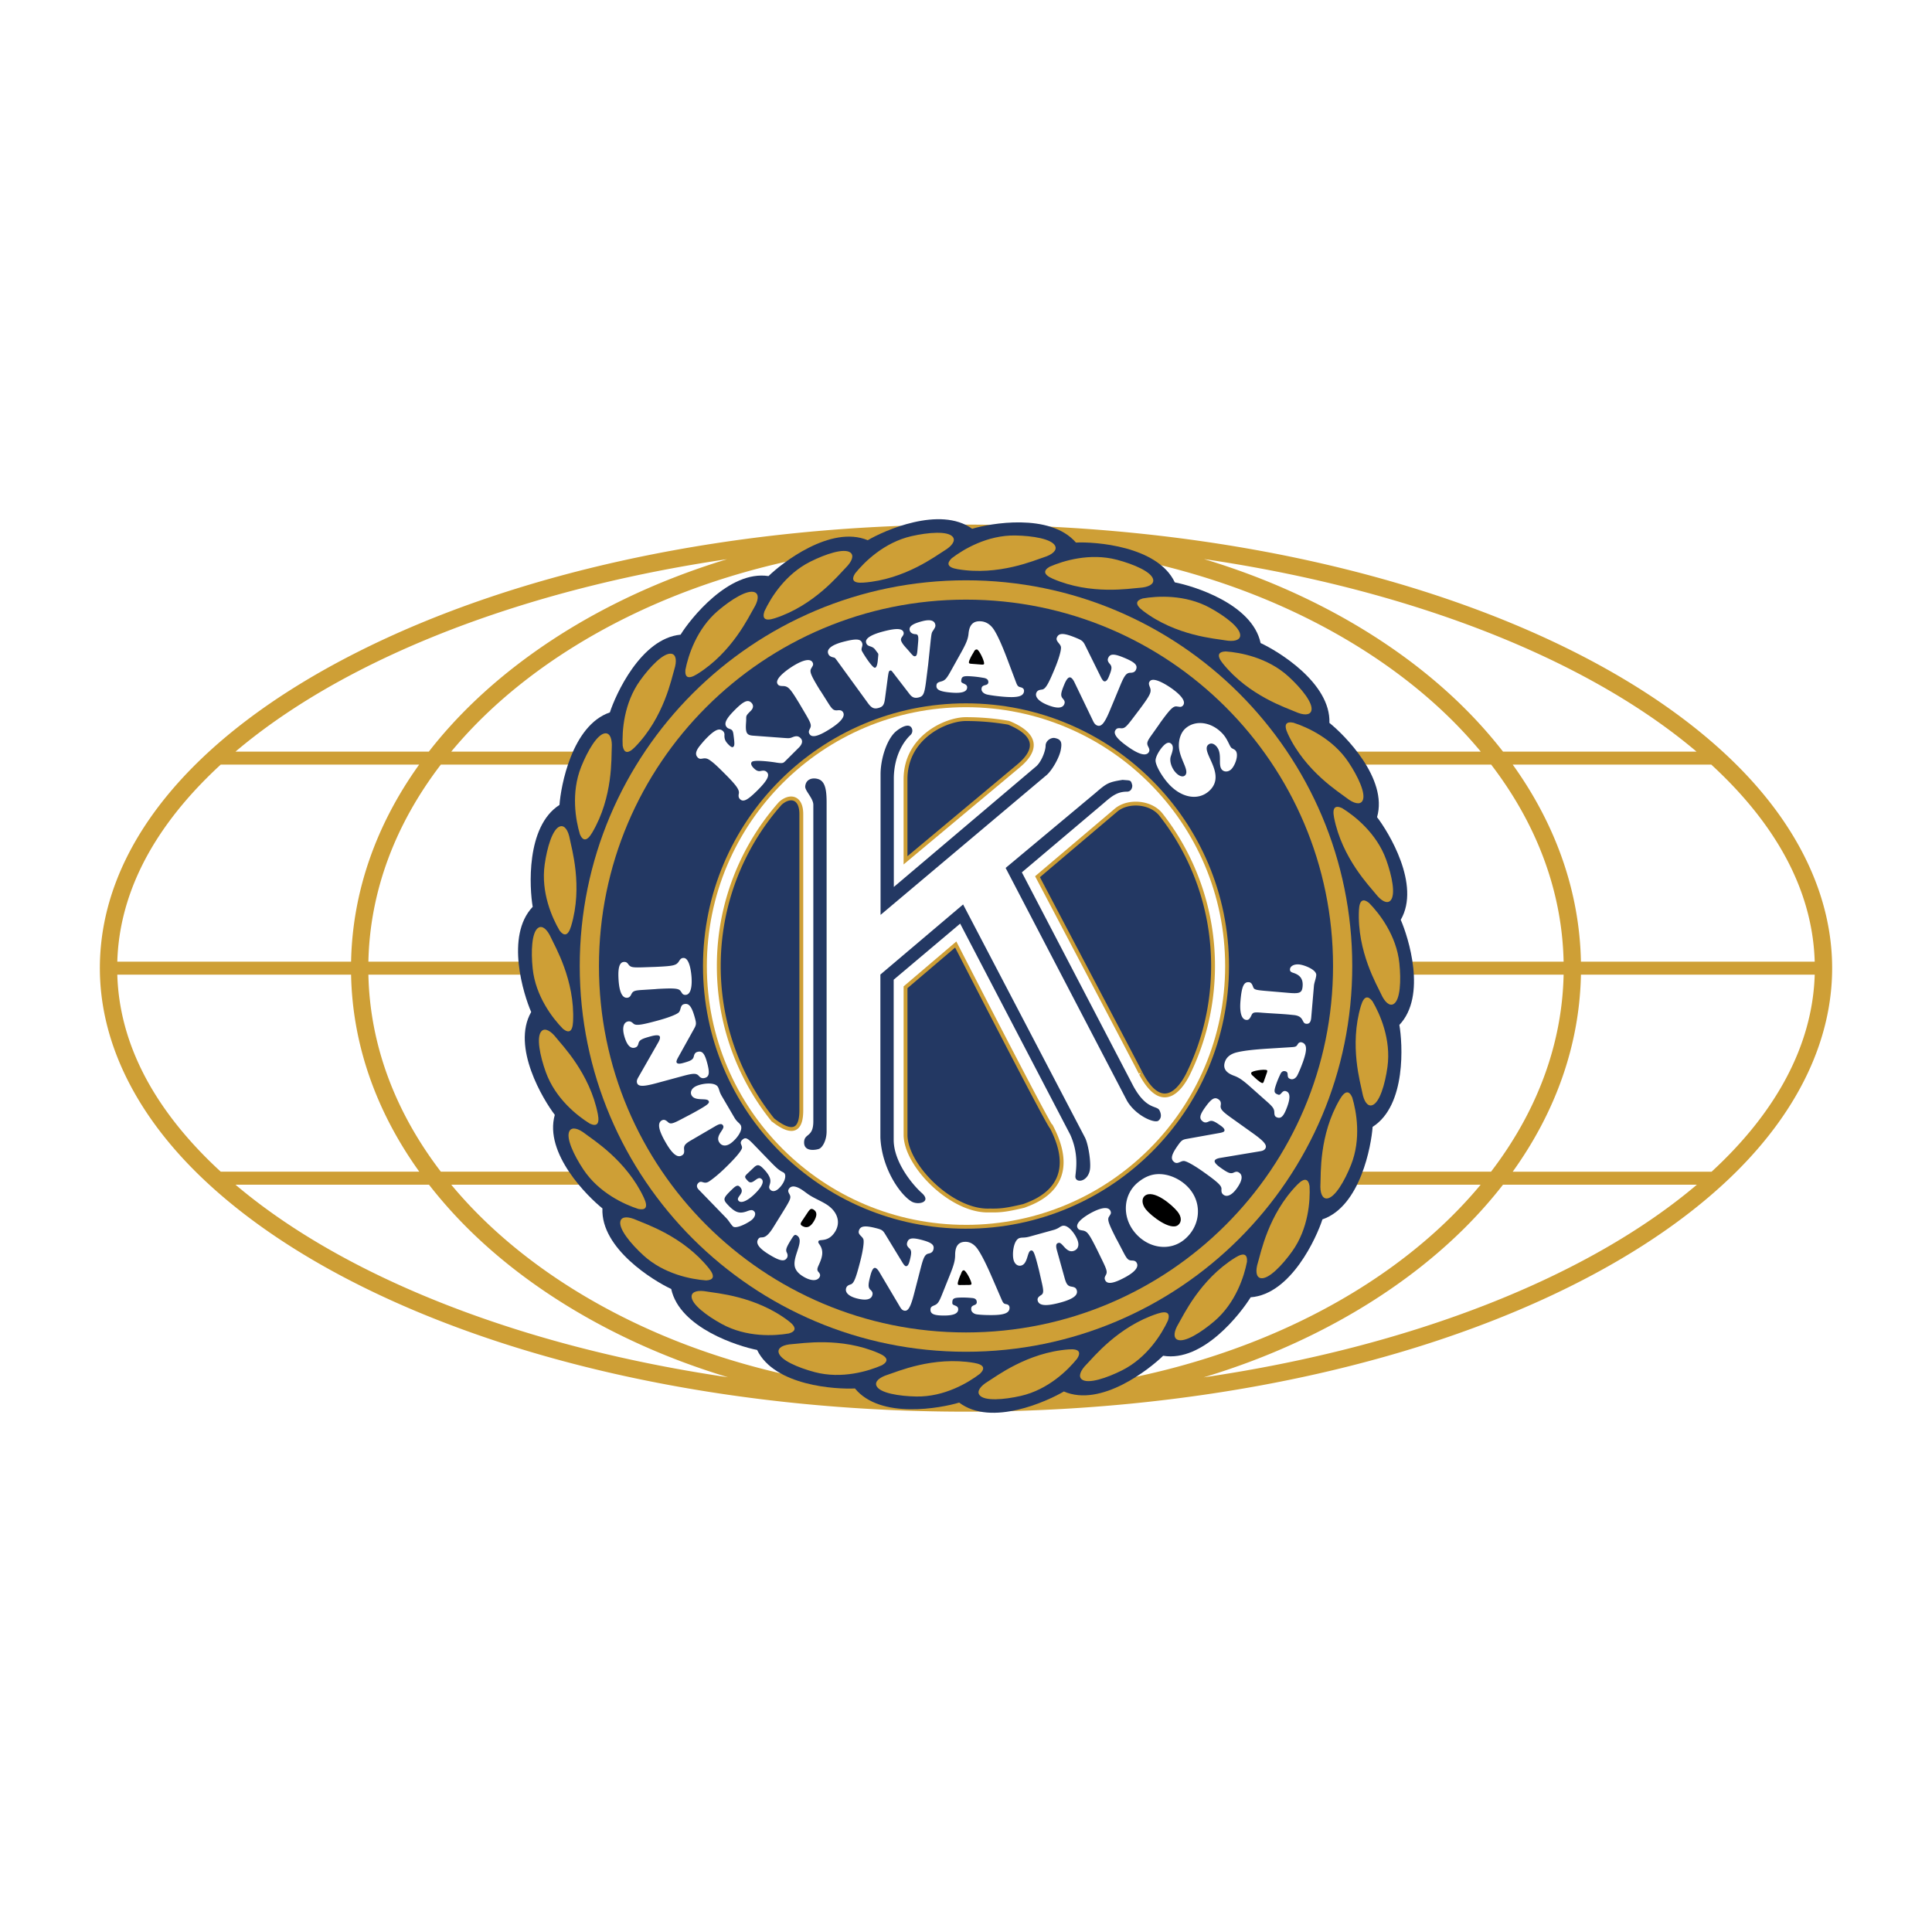
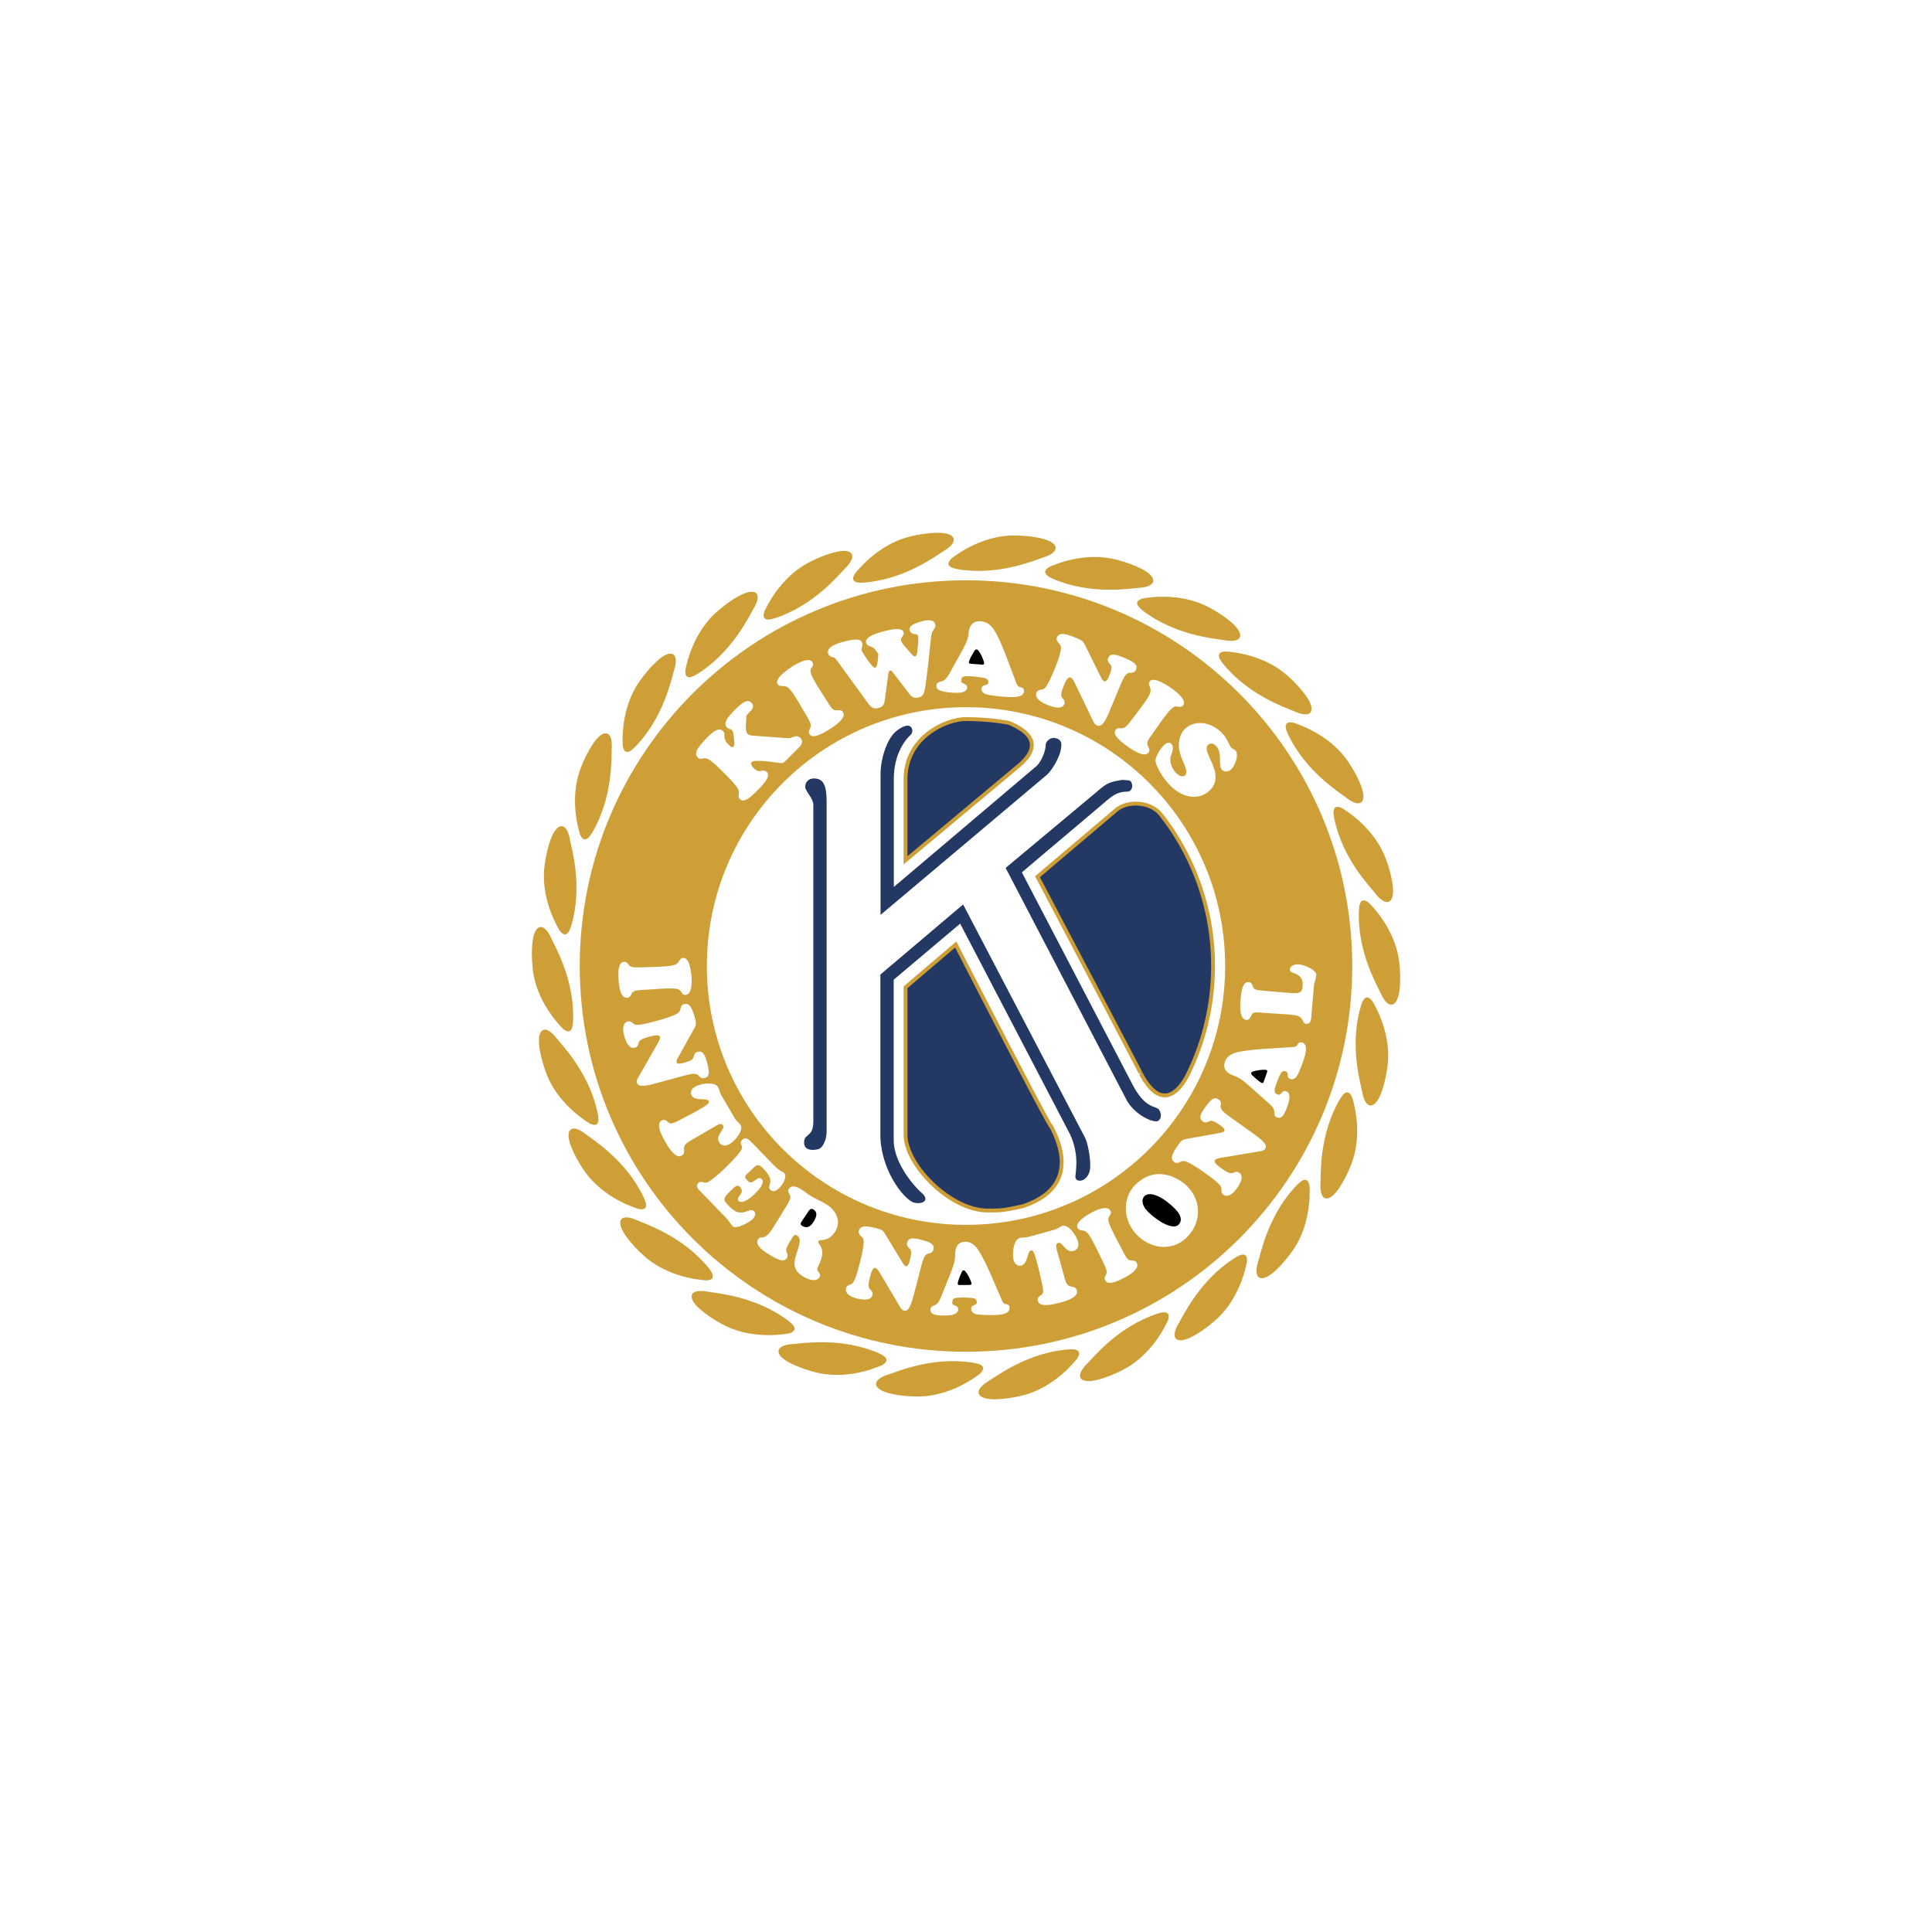
<svg xmlns="http://www.w3.org/2000/svg" width="2500" height="2500" viewBox="0 0 192.756 192.756">
  <g fill-rule="evenodd" clip-rule="evenodd">
    <path fill="#fff" d="M0 0h192.756v192.756H0V0z" />
    <path d="M97.111 95.792V71.509h29.285c4.555 7.637 6.924 15.766 7.062 24.283H97.111z" fill="#fff" />
-     <path d="M173.336 76.384c-7.141-7.14-17.969-13.157-31.312-17.4-13.664-4.345-29.447-6.642-45.645-6.642-22.984 0-44.606 4.546-60.884 12.801-16.464 8.35-25.531 19.519-25.531 31.449 0 7.033 3.27 14.021 9.457 20.209 7.14 7.139 17.967 13.156 31.312 17.4 13.665 4.344 29.448 6.641 45.646 6.641s31.981-2.297 45.645-6.641c13.344-4.244 24.172-10.262 31.312-17.4 6.188-6.188 9.457-13.176 9.457-20.209s-3.27-14.021-9.457-20.208zM63.763 95.944H36.755c.146-6.942 2.621-13.643 7.23-19.661h25.224c-3.513 6.194-5.338 12.773-5.446 19.661zm5.446 20.956H43.985c-4.609-6.018-7.084-12.719-7.23-19.66h27.008c.108 6.889 1.933 13.467 5.446 19.66zM45.021 74.988a44.51 44.51 0 0 1 2.774-3.042c5.403-5.403 12.598-9.893 20.805-12.983 7.243-2.728 15.288-4.358 23.494-4.781-4.306 2.481-10.845 6.887-16.617 13.406-2.122 2.396-3.955 4.864-5.504 7.4H45.021zm6.235-14.357c6.651-2.115 13.813-3.738 21.284-4.84-7.172 2.177-13.765 5.349-19.443 9.421-4.104 2.943-7.556 6.233-10.31 9.776H23.496c6.852-5.805 16.358-10.731 27.76-14.357zM20.643 77.606c.445-.446.906-.886 1.382-1.323H41.82c-4.311 6.012-6.654 12.703-6.792 19.661H11.703c.189-6.425 3.194-12.591 8.94-18.338zm0 37.972c-5.746-5.746-8.751-11.914-8.94-18.338h23.324c.137 6.928 2.464 13.611 6.807 19.66H22.025a44.811 44.811 0 0 1-1.382-1.322zm30.613 16.975c-11.402-3.627-20.909-8.551-27.761-14.355h19.306a46.094 46.094 0 0 0 3.771 4.264c5.577 5.574 12.982 10.201 21.419 13.379a74.55 74.55 0 0 0 4.641 1.568c-7.504-1.104-14.697-2.731-21.376-4.856zm17.344 1.67c-8.207-3.092-15.401-7.582-20.805-12.986a44.213 44.213 0 0 1-2.774-3.039h24.952c1.549 2.535 3.382 5.004 5.504 7.4 5.771 6.52 12.311 10.924 16.617 13.406-8.206-.424-16.251-2.055-23.494-4.781zm27.077 4.761c-3.632-1.848-11.86-6.574-18.905-14.533a51.205 51.205 0 0 1-4.757-6.254h23.662v20.787zm0-63.996H72.015a51.213 51.213 0 0 1 4.757-6.255c7.045-7.958 15.273-12.684 18.905-14.532v20.787zm76.436 2.618c5.748 5.746 8.752 11.913 8.941 18.338H157.73c-.137-6.927-2.465-13.612-6.807-19.661h19.809c.475.438.936.878 1.381 1.323zM128.131 97.24h27.871c-.148 7.109-2.758 13.799-7.242 19.66h-26.076c3.511-6.193 5.337-12.771 5.447-19.66zm-5.447-20.956h26.088c4.609 6.018 7.084 12.719 7.23 19.661h-27.871c-.11-6.889-1.936-13.468-5.447-19.661zM141.5 60.631c11.404 3.626 20.91 8.552 27.762 14.357h-19.307a45.802 45.802 0 0 0-3.771-4.264c-5.576-5.576-12.982-10.202-21.418-13.378a72.629 72.629 0 0 0-4.641-1.568c7.504 1.102 14.697 2.729 21.375 4.853zm-17.344-1.668c8.207 3.09 15.402 7.58 20.807 12.983.988.99 1.912 2.005 2.773 3.042H121.92c-1.549-2.536-3.383-5.005-5.504-7.4-5.805-6.557-12.387-10.976-16.691-13.449 8.529.343 16.914 1.992 24.431 4.824zm-27.184-4.37c3.93 2.077 11.557 6.693 18.149 14.14a51.002 51.002 0 0 1 4.756 6.255H96.972V54.593zm0 63.604h22.905a50.993 50.993 0 0 1-4.756 6.254c-6.592 7.445-14.219 12.064-18.149 14.141v-20.395zm19.444 7.401c2.121-2.396 3.955-4.865 5.504-7.4h25.805c-9.857 11.867-27.576 20.041-48.002 20.85 4.304-2.474 10.886-6.894 16.693-13.45zm3.678 11.82a74.666 74.666 0 0 0 4.672-1.578c8.436-3.178 15.842-7.805 21.418-13.379a45.514 45.514 0 0 0 3.771-4.264h19.344c-10.842 9.19-28.375 16.164-49.205 19.221l50.672-20.518h-19.842c4.342-6.049 6.67-12.732 6.807-19.66h23.324c-.213 7.109-3.918 13.799-10.289 19.66l-50.672 20.518z" fill="#ce9f36" />
    <path d="M95.512 71.509v24.283H58.229c.139-8.517 2.508-16.646 7.064-24.283h30.219zM95.512 97.393v24.283H65.294c-4.557-7.637-6.925-15.766-7.064-24.283h37.282zM97.111 121.676V97.393h36.348c-.139 8.518-2.508 16.646-7.062 24.283H97.111z" fill="#fff" />
-     <path d="M107.348 54.131c-2.607-2.999-8.592-1.906-10.353-1.375-3.232-2.322-8.831.204-10.418 1.141-3.702-1.536-8.579 2.283-9.901 3.578-3.96-.601-7.802 4.272-8.775 5.845-3.975.385-6.487 6.001-7.054 7.757-3.799 1.296-4.897 7.384-5.027 9.23-3.381 2.166-2.988 8.341-2.672 10.166-2.765 2.911-.896 8.8-.151 10.495-2.004 3.488 1.225 8.789 2.355 10.26-1.091 3.861 3.304 8.178 4.752 9.334-.176 4.031 5.173 7.26 6.863 8.039.847 3.91 6.752 5.734 8.569 6.084 1.751 3.605 7.91 3.936 9.761 3.842 2.551 3.117 8.622 1.945 10.401 1.41 3.22 2.441 8.841-.162 10.445-1.109 3.713 1.615 8.574-2.26 9.904-3.564 3.988.662 7.754-4.252 8.732-5.834 4.037-.297 6.59-6.002 7.16-7.773 3.795-1.303 4.877-7.383 5.008-9.229 3.389-2.164 2.986-8.346 2.668-10.172 2.768-2.912.883-8.789.137-10.485 2.02-3.489-1.23-8.77-2.363-10.242 1.119-3.87-3.297-8.247-4.752-9.405.135-4.011-5.182-7.191-6.865-7.966-.834-3.926-6.738-5.706-8.561-6.056-1.725-3.646-8.006-4.067-9.863-3.971z" fill="#233863" />
+     <path d="M107.348 54.131z" fill="#233863" />
    <path d="M96.378 134.865c21.282 0 38.536-17.23 38.536-38.482 0-21.255-17.254-38.486-38.536-38.486-21.283 0-38.537 17.231-38.537 38.486.001 21.252 17.254 38.482 38.537 38.482z" fill="#ce9f36" />
-     <path d="M96.378 132.938c20.223 0 36.62-16.367 36.62-36.555 0-20.191-16.396-36.558-36.62-36.558-20.225 0-36.62 16.367-36.62 36.558 0 20.187 16.396 36.555 36.62 36.555z" fill="#233863" />
    <path d="M96.378 122.396c14.385 0 26.047-11.646 26.047-26.014 0-14.369-11.662-26.017-26.047-26.017S70.331 82.013 70.331 96.382c.001 14.368 11.663 26.014 26.047 26.014z" fill="#fff" stroke="#ce9f36" stroke-width=".384" stroke-miterlimit="2.613" />
    <path d="M98.742 120.77c.957.018 1.553-.014 3.398-.455 1.316-.482 5.734-2.102 2.789-7.838-.148.146-9.575-18.243-9.575-18.243L90.346 98.5v14.711c0 3.09 4.641 7.725 8.396 7.559zM115.895 81.359a24.421 24.421 0 0 1 5.131 15.014c0 3.9-.91 7.59-2.531 10.865-.398.758-2.312 4.289-4.67-.125.074.074-10.312-19.643-10.312-19.643l7.809-6.621c1.176-1.028 3.549-.893 4.573.51zM100.633 72.111a24.733 24.733 0 0 0-4.253-.366c-1.914-.019-6.036 1.746-6.036 6.008v8.083l11.261-9.407c1.766-1.469 2.104-3.052-.972-4.318z" fill="#233863" stroke="#ce9f36" stroke-width=".384" stroke-miterlimit="2.613" />
    <path d="M89.163 113.721V97.746l6.633-5.595 10.982 21.054c.846 1.877.588 3.385.516 4.123-.074.732 1.178.662 1.436-.555.15-.699-.127-2.574-.479-3.273L96.09 90.237l-8.254 6.993v16.27c.148 3.09 1.962 5.674 3.096 6.367.662.406 2.062.072 1.031-.846-.936-.835-2.8-3.091-2.8-5.3zM81.146 111.877V80.296c0-.66-.846-1.395-.809-1.835.061-.732.719-.905 1.288-.734.735.22.846 1.175.846 2.35v32.793c0 .953-.442 1.65-.773 1.76-.295.1-1.514.33-1.471-.697.036-.882.919-.441.919-2.056zM89.177 77.558v10.934l14.116-11.961c.588-.44 1.027-1.614 1.027-2.127 0-.514.553-.845.92-.771.686.136.723.503.588 1.21-.146.771-.918 2.128-1.508 2.568L87.853 91.279V77.264c0-1.614.662-3.596 1.581-4.329.632-.504 1.324-.771 1.544-.257a.584.584 0 0 1-.147.661c-.662.623-1.604 2.01-1.654 4.219zM112.002 77.808c-1.398.221-1.584.33-2.688 1.286l-8.982 7.499 12.111 23.235c.885 1.506 2.762 2.277 3.129 1.984.369-.295.26-.736.111-1.029-.266-.529-1.289 0-2.613-2.426l-11.119-21.323 8.174-6.911c.809-.699 1.35-1.139 2.318-1.139.467 0 .555-.508.516-.662-.135-.542-.195-.438-.957-.514z" fill="#233863" />
    <path d="M74.587 73.21c.127.127.277.172.659.195l2.96.22c.518.038.578.038.848-.068.383-.156.6-.133.817.084.247.247.187.591-.166.943l-1.388 1.383c-.188.187-.292.202-.854.119-.367-.067-2.203-.315-2.451-.069-.135.134-.068.366.18.613.261.262.464.345.697.292.322-.067.472-.037.622.113.314.314.037.846-.931 1.811-1.005 1.002-1.425 1.21-1.754.881-.135-.135-.165-.299-.113-.546.076-.375-.231-.816-1.392-1.977-.838-.839-1.146-1.117-1.528-1.378-.569-.39-.847.081-1.169-.241-.292-.292-.224-.659.234-1.22.255-.314.473-.562.705-.792.788-.786 1.237-.964 1.582-.62a.467.467 0 0 1 .134.374c-.022.442.112.667.434.989.225.224.367.277.457.187.127-.127.128-.307.008-1.22-.03-.224-.074-.359-.149-.434-.134-.135-.352-.127-.487-.262-.359-.36-.142-.846.796-1.781.87-.867 1.283-1.039 1.628-.695.231.232.216.532-.061.809-.51.509-.45.479-.458.935-.009.353-.122 1.093.14 1.355zM80.94 66.684c-.188.301-.058.656.759 1.995a4.7 4.7 0 0 0 .22.338l.708 1.121c.423.673.555.766.966.726.27-.027.417.032.516.194.387.633-1.029 1.508-1.509 1.801-1.023.625-1.608.745-1.829.383-.105-.173-.101-.287.04-.546.164-.323.109-.514-.398-1.384l-.645-1.096-.149-.244c-.791-1.294-1-1.514-1.491-1.524-.338-.005-.452-.048-.551-.211-.342-.561 1.182-1.564 1.58-1.808 1.005-.612 1.676-.735 1.902-.364.089.145.086.283-.011.429l-.108.19zM92.383 68.063c-.156 1.165-.269 1.401-.71 1.516-.41.106-.675.011-.945-.355l-1.604-2.084c-.182-.237-.21-.262-.313-.236-.133.035-.158.107-.261.887l-.248 1.865c-.085.677-.212.863-.684.986-.42.108-.67-.012-1.008-.471l-3.066-4.216c-.206-.285-.251-.339-.355-.355-.268-.062-.497-.144-.574-.44-.115-.44.426-.842 1.523-1.127 1.311-.34 1.769-.306 1.894.175.063.246-.125.448-.063.683.037.144 1.069 1.797 1.335 1.728.133-.035.218-.253.266-.659l.059-.615c-.001-.044-.001-.087-.009-.118a.232.232 0 0 0-.055-.084l-.234-.311c-.331-.472-.793-.231-.921-.723-.107-.408.503-.796 1.744-1.117 1.281-.333 1.89-.305 1.997.105.084.327-.333.49-.253.796.093.358.538.767.777 1.054.414.494.496.559.639.522.144-.037.191-.191.232-.748l.065-.759c.016-.233.009-.384-.015-.477-.04-.153-.097-.204-.274-.213-.288-.013-.5-.155-.556-.37-.104-.398.264-.668 1.248-.924.758-.196 1.19-.09 1.294.31.048.184.003.304-.202.609-.152.214-.163.261-.239.891l-.267 2.547-.217 1.728zM101.35 68.02c.148.404.215.483.467.546.24.051.365.188.35.388-.041.516-.615.672-1.986.564-.688-.055-1.402-.153-1.734-.233-.322-.089-.539-.308-.52-.55.018-.243.1-.311.412-.392.162-.04.254-.128.266-.244.02-.273-.137-.424-.525-.476a11.23 11.23 0 0 0-1.041-.135c-.961-.077-1.104-.013-1.142.46-.023.295.63.22.595.663-.033.411-.534.572-1.537.493-1.161-.092-1.56-.282-1.526-.704.017-.221.109-.309.402-.392.455-.113.594-.261 1.091-1.165l.854-1.533c.63-1.116.803-1.548.857-2.106.081-.883.484-1.276 1.244-1.215.549.043 1.012.366 1.35.934.367.601.797 1.579 1.307 2.934l.816 2.163zM107.195 68.064c-.117-.243-.252-.413-.379-.466-.197-.081-.404.143-.627.68-.369.89-.395 1.143-.146 1.429.188.215.221.354.139.551-.178.43-.77.448-1.73.051-.822-.34-1.219-.791-1.053-1.192.105-.254.324-.289.557-.319.352-.049.615-.49 1.285-2.104.373-.899.615-1.705.613-2.061.025-.391-.576-.628-.41-1.029.199-.479.699-.467 1.943.048.568.235.678.327.885.744l1.516 3.067c.135.286.256.462.344.499.176.073.338-.066.488-.428.332-.802.346-1.026.102-1.299-.195-.218-.24-.386-.164-.571.188-.451.57-.463 1.57-.05 1.105.457 1.398.75 1.215 1.189-.094.226-.268.314-.557.32-.404.005-.6.256-1.021 1.273l-.648 1.564-.383.919c-.539 1.3-.865 1.67-1.285 1.496-.254-.105-.355-.364-.465-.593l-1.789-3.718zM117.43 70.486c-.352-.059-.631.196-1.557 1.461-.08.111-.162.222-.229.331l-.766 1.081c-.461.647-.496.804-.303 1.168.127.237.129.396.018.549-.439.599-1.789-.374-2.242-.705-.967-.706-1.301-1.199-1.051-1.541.119-.163.227-.202.52-.171.359.027.516-.096 1.127-.895l.768-1.013.17-.23c.895-1.222 1.02-1.499.842-1.955-.125-.315-.131-.435-.016-.589.387-.53 1.896.494 2.273.769.949.693 1.318 1.265 1.062 1.615a.368.368 0 0 1-.4.153l-.216-.028zM123.262 74.875c.383.423-.057 1.547-.441 1.895-.281.256-.682.273-.908.022-.439-.486.096-1.613-.564-2.343-.264-.291-.576-.351-.812-.138-.785.71 1.922 2.958.092 4.611-1.094.986-2.766.685-4.045-.727-.703-.777-1.322-1.902-1.293-2.343.012-.396.455-1.153.887-1.543.277-.249.525-.274.709-.07.293.322.006.937-.094 1.284-.113.459.094 1.099.5 1.546.334.369.717.492.93.301.527-.475-.605-1.693-.607-3.004-.002-.682.24-1.313.641-1.676 1.006-.908 2.645-.676 3.748.54.469.518.646 1.156.838 1.368a.418.418 0 0 0 .086.064c.114.067.239.111.333.213zM67.919 98.902c-.173-.277-.547-.326-2.116-.248a5.515 5.515 0 0 0-.401.029l-1.324.084c-.794.049-.939.113-1.103.455-.106.225-.229.316-.419.326-.742.037-.826-1.457-.851-1.963-.053-1.076.123-1.591.547-1.612.202-.01.3.043.459.264.204.266.398.305 1.405.274l1.272-.044.286-.014c1.516-.074 1.809-.146 2.056-.531.167-.266.259-.337.45-.347.657-.032.801 1.602.822 2.022.052 1.057-.164 1.641-.599 1.662-.169.008-.289-.053-.37-.191l-.114-.166zM65.689 103.975c.125-.221.183-.414.15-.533-.05-.184-.351-.201-.913-.047-.93.252-1.146.379-1.23.719-.063.252-.155.355-.36.412-.449.121-.812-.283-1.057-1.182-.21-.771-.083-1.309.336-1.424.266-.07.423.062.583.207.246.219.754.15 2.44-.309.94-.254 1.727-.547 2.011-.752.328-.207.165-.766.584-.877.5-.137.784.219 1.102 1.385.145.533.136.662-.077 1.047l-1.568 2.82c-.149.258-.219.445-.197.527.045.166.252.199.63.096.837-.229 1.024-.348 1.1-.674.061-.264.167-.391.362-.443.469-.127.706.133.961 1.07.282 1.037.219 1.408-.241 1.533-.235.062-.408-.008-.583-.207-.241-.279-.557-.271-1.62.018l-1.636.443-.959.26c-1.359.369-1.846.354-1.954-.039-.065-.24.084-.457.203-.666l1.933-3.384zM73.26 111.486c.135.229.226.342.468.564.061.062.127.135.161.191.328.561-.575 1.596-1.106 1.904-.421.246-.821.172-1.038-.199-.164-.277-.114-.572.172-1.004.269-.4.304-.508.216-.656-.115-.197-.337-.18-.757.068l-2.497 1.457c-.522.307-.656.496-.631.832.037.377-.006.512-.226.641-.43.25-.93-.141-1.566-1.227-.757-1.289-.894-2.006-.436-2.271.275-.16.479.041.653.191.208.188.448.137 1.199-.258l1.099-.576c.279-.152.595-.326.934-.523.75-.438.904-.594.793-.783-.193-.33-1.342.055-1.689-.537-.174-.295-.043-.658.332-.877.549-.322 1.962-.527 2.285.021.154.264.112.443.396.928l1.238 2.114zM76.797 115.836c.698.721.905.904 1.311 1.109a.52.52 0 0 1 .13.086c.265.275.023 1-.518 1.523-.328.318-.645.371-.865.146-.452-.467.654-.713-.681-2.09-.425-.439-.623-.461-.98-.113l-.632.598c-.306.295-.296.365.069.742.479.494.933-.637 1.372-.186.253.262-.012.797-.713 1.473-.709.688-1.333.957-1.591.689-.373-.383.736-.764.118-1.4-.192-.199-.366-.15-.755.227-.945.912-.975 1.021-.384 1.631.691.713 1.116.846 1.846.578.41-.156.559-.154.719.01.186.191.106.521-.184.801-.282.273-1.622 1.023-1.947.688-.227-.232-.401-.566-.654-.826l-2.75-2.838c-.22-.227-.231-.467-.025-.666.328-.316.521.188 1.048-.137.448-.301.976-.732 1.616-1.35.945-.916 1.517-1.574 1.663-1.928.06-.15-.01-.27-.057-.41-.088-.166-.049-.324.088-.457.305-.295.507-.223 1.085.373l1.671 1.727zM77.988 121.105l.316-.514c.569-.93.634-1.127.471-1.426-.15-.266-.171-.377-.072-.541.211-.342.631-.332 1.216.025.317.193.593.438.911.631.512.314 1.067.541 1.571.85 1.14.697 1.508 1.791.927 2.74-.67 1.092-1.528.74-1.65.938-.062.1-.048.17.068.328.495.688.282 1.328-.061 2.084-.175.379-.179.512-.014.699.126.141.216.307.088.514-.25.406-.89.375-1.638-.084-.545-.334-.816-.711-.848-1.152-.086-1.045 1.007-2.461.235-2.934-.204-.125-.28-.072-.591.432-.487.795-.554 1.014-.41 1.289.094.195.098.371.004.523-.244.396-.723.303-1.78-.346-1.001-.611-1.351-1.1-1.096-1.514.305-.498.57.35 1.528-1.213l.825-1.329zM87.722 126.896c-.13-.219-.27-.363-.39-.395-.184-.047-.348.205-.494.768-.241.934-.237 1.186.016 1.426.19.18.235.312.183.516-.117.451-.649.566-1.555.332-.775-.199-1.18-.576-1.071-.996.069-.266.264-.336.468-.404.313-.105.504-.58.941-2.271.244-.941.379-1.77.341-2.119-.019-.387-.584-.521-.476-.941.129-.502.581-.572 1.754-.27.536.139.645.209.873.586l1.681 2.76c.151.256.279.41.362.432.166.043.296-.121.395-.5.217-.84.205-1.061-.042-1.289-.199-.182-.257-.34-.207-.533.122-.471.466-.547 1.408-.305 1.044.27 1.337.51 1.217.971-.061.234-.209.35-.468.402-.364.07-.514.35-.789 1.414l-.424 1.639-.249.963c-.352 1.363-.606 1.779-1.004 1.676-.24-.061-.356-.299-.479-.506l-1.991-3.356zM99.912 129.611c.166.391.232.463.463.504.221.029.344.154.348.355.004.52-.5.727-1.74.736-.621.006-1.27-.029-1.574-.08-.297-.061-.509-.26-.511-.504-.003-.244.063-.316.339-.426.143-.055.219-.15.217-.266-.002-.275-.156-.412-.509-.43a9.07 9.07 0 0 0-.945-.045c-.868.01-.992.084-.987.559.003.297.584.164.588.609.004.414-.433.619-1.339.627-1.05.01-1.424-.145-1.427-.568-.002-.223.073-.318.33-.426.399-.152.512-.312.885-1.258l.643-1.604c.476-1.17.596-1.615.601-2.178.001-.889.331-1.314 1.018-1.32.496-.006.937.275 1.286.812.377.568.844 1.506 1.408 2.812l.906 2.091zM105.092 122.719a2.08 2.08 0 0 0 .666-.307c.078-.043.164-.09.229-.107.623-.172 1.396.963 1.561 1.555.131.469-.045.836-.459.951-.311.086-.582-.037-.928-.424-.318-.361-.416-.424-.58-.377-.221.061-.258.281-.129.748l.775 2.783c.162.58.309.758.645.82.373.061.492.139.561.381.133.48-.373.861-1.586 1.199-1.443.398-2.17.348-2.312-.162-.084-.305.162-.449.354-.58.234-.152.246-.396.055-1.223l-.275-1.207a39.751 39.751 0 0 0-.268-1.035c-.234-.834-.346-1.023-.557-.965-.367.102-.289 1.309-.951 1.492-.33.092-.648-.127-.764-.545-.17-.611-.01-2.029.605-2.199.293-.08.457.006.998-.145l2.36-.653zM110.652 121.383c-.186.27-.076.631.631 2.031.061.121.123.246.189.354l.613 1.174c.367.705.486.811.865.822.248.004.383.078.469.25.334.662-.998 1.344-1.451 1.572-.963.486-1.506.533-1.695.156-.09-.18-.082-.291.055-.527.162-.293.117-.486-.318-1.393l-.557-1.143-.129-.256c-.684-1.352-.869-1.59-1.32-1.658-.311-.045-.414-.1-.5-.27-.295-.586 1.141-1.383 1.516-1.572.945-.477 1.566-.518 1.762-.129.078.152.07.285-.025.416l-.105.173zM115.766 117.143c1.098.043 2.252.641 2.975 1.541 1.242 1.545.967 3.748-.619 5.02-1.475 1.182-3.637.834-4.945-.793-1.268-1.578-1.1-3.777.383-4.965.727-.585 1.411-.833 2.206-.803zM121.725 115.529c-.252.043-.438.121-.51.223-.109.154.066.398.541.736.785.561 1.021.646 1.338.498.236-.111.375-.105.547.018.381.271.297.807-.248 1.566-.467.652-.965.893-1.318.639-.225-.158-.219-.365-.209-.582.016-.328-.359-.68-1.783-1.693-.793-.566-1.518-.992-1.857-1.082-.367-.121-.699.355-1.051.104-.424-.301-.326-.746.379-1.73.322-.449.43-.525.861-.602l3.184-.572c.297-.047.484-.109.535-.18.1-.141-.006-.32-.324-.549-.707-.506-.918-.572-1.219-.426-.244.121-.41.117-.574 0-.396-.283-.344-.631.223-1.42.627-.877.955-1.062 1.344-.785.199.141.252.32.209.582-.066.363.141.604 1.037 1.242l1.381.986.809.578c1.146.82 1.441 1.207 1.203 1.539-.143.203-.406.225-.645.266l-3.853.644zM128.824 104.477c.426-.023.516-.062.633-.264.104-.195.264-.271.455-.205.488.172.512.715.102 1.885-.205.584-.461 1.182-.611 1.451-.158.258-.418.391-.648.311-.229-.082-.277-.17-.285-.465-.002-.152-.068-.256-.178-.295-.262-.092-.441.008-.578.334-.135.285-.26.576-.363.871-.287.82-.258.961.191 1.117.281.1.354-.492.775-.344.389.137.434.617.135 1.471-.35.988-.621 1.287-1.021 1.146-.209-.072-.275-.176-.289-.455-.008-.426-.119-.586-.885-1.258l-1.293-1.148c-.939-.846-1.318-1.109-1.846-1.303-.838-.303-1.127-.76-.9-1.406.164-.469.58-.787 1.203-.932.664-.162 1.707-.281 3.131-.369l2.272-.142zM128.586 99.061c1.098.094 1.318-.012 1.375-.648.062-.721-.232-1.139-.959-1.361-.238-.078-.314-.172-.301-.352.027-.312.406-.52.902-.478.498.042 1.766.522 1.719 1.073-.029.342-.174.664-.225 1.004l-.277 3.236c-.037.447-.191.635-.498.607-.486-.041-.158-.777-1.275-.873l-.518-.053c-.941-.08-1.895-.113-2.836-.195-.561-.037-.701-.002-.818.236-.195.424-.309.52-.531.5-.475-.039-.684-.736-.58-1.924.121-1.414.33-1.883.838-1.84.273.025.348.289.428.486.084.246.25.297 1.189.379l2.367.203z" fill="#fff" />
    <path d="M85.31 57.217c.914-1.14 2.897-3.105 5.636-3.727 1.675-.38 3.622-.535 4.113.076.304.38-.077.913-.838 1.369-.762.456-3.926 2.898-8.074 3.193-1.065.079-1.218-.302-.837-.911zM76.264 61c.613-1.324 2.067-3.703 4.576-4.96 1.534-.769 3.386-1.384 4.008-.907.387.296.145.903-.485 1.527-.629.625-3.115 3.749-7.068 5.025-1.016.328-1.255-.005-1.031-.685zM68.38 66.842c.278-1.433 1.119-4.09 3.253-5.909 1.305-1.113 2.956-2.153 3.674-1.839.446.194.356.842-.105 1.6-.461.756-2.125 4.383-5.656 6.567-.909.562-1.22.296-1.166-.419zM62.125 74.399c-.073-1.457.106-4.236 1.742-6.511 1-1.392 2.353-2.795 3.124-2.663.481.083.549.732.283 1.576-.268.845-1.013 4.762-3.916 7.725-.748.763-1.114.58-1.233-.127zM57.859 83.24c-.421-1.398-.914-4.14.129-6.743.638-1.591 1.615-3.278 2.396-3.333.486-.035.709.58.651 1.464-.056.884.16 4.868-1.95 8.442-.543.919-.941.828-1.226.17zM55.833 92.846c-.744-1.257-1.88-3.805-1.492-6.582.238-1.699.783-3.572 1.528-3.812.464-.149.828.395.985 1.267.157.873 1.323 4.692.13 8.668-.305 1.022-.716 1.03-1.151.459zM56.167 102.646c-1.022-1.041-2.735-3.24-3.023-6.025-.177-1.704-.097-3.65.569-4.061.414-.256.896.185 1.259.993.361.809 2.406 4.234 2.202 8.375-.052 1.064-.448 1.17-1.007.718zM58.842 112.1c-1.245-.768-3.438-2.496-4.388-5.139-.582-1.615-.972-3.527-.422-4.088.341-.348.917-.035 1.462.666.546.699 3.358 3.543 4.154 7.619.205 1.049-.155 1.246-.806.942zM63.692 120.619c-1.391-.445-3.93-1.598-5.482-3.93-.95-1.428-1.785-3.188-1.387-3.859.248-.42.88-.254 1.577.295.696.547 4.102 2.631 5.848 6.391.45.966.148 1.244-.556 1.103zM70.45 127.746c-1.458-.104-4.203-.615-6.271-2.512-1.266-1.158-2.5-2.67-2.275-3.418.14-.469.795-.457 1.603-.092.809.367 4.618 1.576 7.219 4.814.668.833.441 1.175-.276 1.208zM78.708 133.039c-1.439.25-4.223.406-6.684-.938-1.505-.822-3.063-1.99-3.024-2.773.023-.484.661-.631 1.533-.469s4.856.426 8.154 2.943c.847.649.709 1.034.021 1.237zM87.999 136.207c-1.337.586-4.004 1.406-6.715.689-1.66-.441-3.455-1.205-3.604-1.971-.093-.479.491-.773 1.376-.824.886-.051 4.819-.746 8.626.912.979.426.936.833.317 1.194zM97.773 137.059c-1.158.889-3.549 2.32-6.353 2.271-1.715-.031-3.64-.344-3.969-1.053-.205-.441.292-.865 1.139-1.127s4.498-1.875 8.589-1.176c1.053.18 1.108.585.594 1.085zM107.477 135.539c-.914 1.143-2.895 3.107-5.631 3.73-1.676.381-3.621.539-4.113-.072-.303-.381.076-.912.838-1.369s3.922-2.9 8.068-3.199c1.064-.078 1.216.303.838.91zM116.529 131.744c-.613 1.328-2.066 3.711-4.576 4.973-1.535.771-3.389 1.389-4.012.912-.389-.297-.146-.904.484-1.531.629-.625 3.115-3.756 7.072-5.039 1.017-.329 1.255.003 1.032.685zM124.41 125.893c-.277 1.436-1.117 4.098-3.254 5.924-1.307 1.115-2.959 2.16-3.678 1.848-.447-.195-.357-.846.104-1.604.461-.76 2.125-4.396 5.66-6.588.908-.565 1.221-.297 1.168.42zM130.654 118.332c.076 1.457-.102 4.24-1.736 6.52-1 1.395-2.352 2.803-3.125 2.67-.48-.084-.551-.734-.283-1.58.266-.846 1.008-4.77 3.914-7.738.746-.765 1.111-.581 1.23.128zM134.912 109.492c.422 1.396.916 4.139-.123 6.74-.637 1.594-1.611 3.281-2.395 3.338-.486.035-.709-.58-.652-1.465.055-.883-.164-4.867 1.943-8.443.542-.918.942-.828 1.227-.17zM136.93 99.893c.742 1.254 1.881 3.797 1.496 6.568-.236 1.697-.779 3.566-1.523 3.807-.465.15-.828-.393-.986-1.264-.156-.871-1.324-4.682-.137-8.652.306-1.02.714-1.028 1.15-.459zM136.588 90.083c1.023 1.041 2.738 3.236 3.027 6.02.178 1.703.1 3.648-.564 4.061-.416.256-.898-.184-1.26-.992s-2.41-4.229-2.209-8.368c.051-1.064.447-1.169 1.006-.721zM133.904 80.628c1.246.768 3.441 2.496 4.393 5.137.584 1.616.975 3.529.426 4.09-.342.348-.916.035-1.463-.665-.547-.7-3.361-3.542-4.16-7.62-.207-1.049.152-1.245.804-.942zM129.041 72.104c1.393.447 3.939 1.6 5.496 3.936.953 1.43 1.791 3.192 1.393 3.868-.246.42-.883.254-1.58-.295s-4.111-2.634-5.863-6.401c-.452-.969-.151-1.247.554-1.108zM122.283 64.993c1.457.101 4.203.611 6.273 2.505 1.266 1.158 2.502 2.668 2.277 3.418-.141.467-.795.457-1.604.092s-4.619-1.573-7.223-4.809c-.666-.831-.442-1.172.277-1.206zM114.02 59.705c1.438-.25 4.225-.411 6.686.932 1.506.821 3.066 1.991 3.029 2.772-.025.486-.662.632-1.533.471-.873-.162-4.859-.423-8.16-2.939-.851-.647-.712-1.033-.022-1.236zM104.721 56.544c1.338-.588 4.008-1.411 6.723-.694 1.662.439 3.459 1.202 3.609 1.971.094.478-.49.773-1.377.826-.889.052-4.824.751-8.637-.905-.98-.428-.939-.835-.318-1.198zM94.946 55.703c1.158-.89 3.55-2.324 6.355-2.278 1.717.029 3.643.34 3.975 1.049.205.441-.293.867-1.141 1.13-.846.262-4.498 1.88-8.593 1.183-1.053-.179-1.11-.584-.596-1.084z" fill="#ce9f36" />
    <path d="M97.904 66.304c.199.017.277-.009.283-.094.023-.285-.506-1.398-.727-1.416-.137-.011-.23.077-.344.323-.124.193-.43.72-.449.952-.009.105.042.142.222.156l1.015.079zM79.982 121.867c-.117.189-.158.312.037.432.455.279.82.143 1.168-.428.355-.578.348-.967-.019-1.191-.204-.125-.333-.078-.515.182l-.671 1.005zM96.68 128.199c.181-.002.247-.033.247-.117-.004-.287-.565-1.348-.766-1.346-.124.002-.199.098-.282.352-.094.201-.327.754-.325.986.001.105.049.137.211.135l.915-.01zM114.322 120.662c.523.652 2.461 2.166 3.221 1.559.371-.299.352-.824-.059-1.336-.584-.727-2.422-2.252-3.264-1.58-.341.275-.302.853.102 1.357zM126.396 107.029c.061-.172.053-.244-.027-.271-.27-.094-1.463.072-1.529.262-.041.115.023.219.234.385.158.156.6.562.82.639.1.035.145.002.199-.152l.303-.863z" />
-     <path d="M77.101 111.719a24.428 24.428 0 0 1-5.387-15.338 24.437 24.437 0 0 1 6.129-16.22c.925-.847 2.104-.7 2.104 1.065v29.573c-.001 1.324-.389 2.869-2.846.92z" fill="#233863" stroke="#ce9f36" stroke-width=".384" stroke-miterlimit="2.613" />
  </g>
</svg>